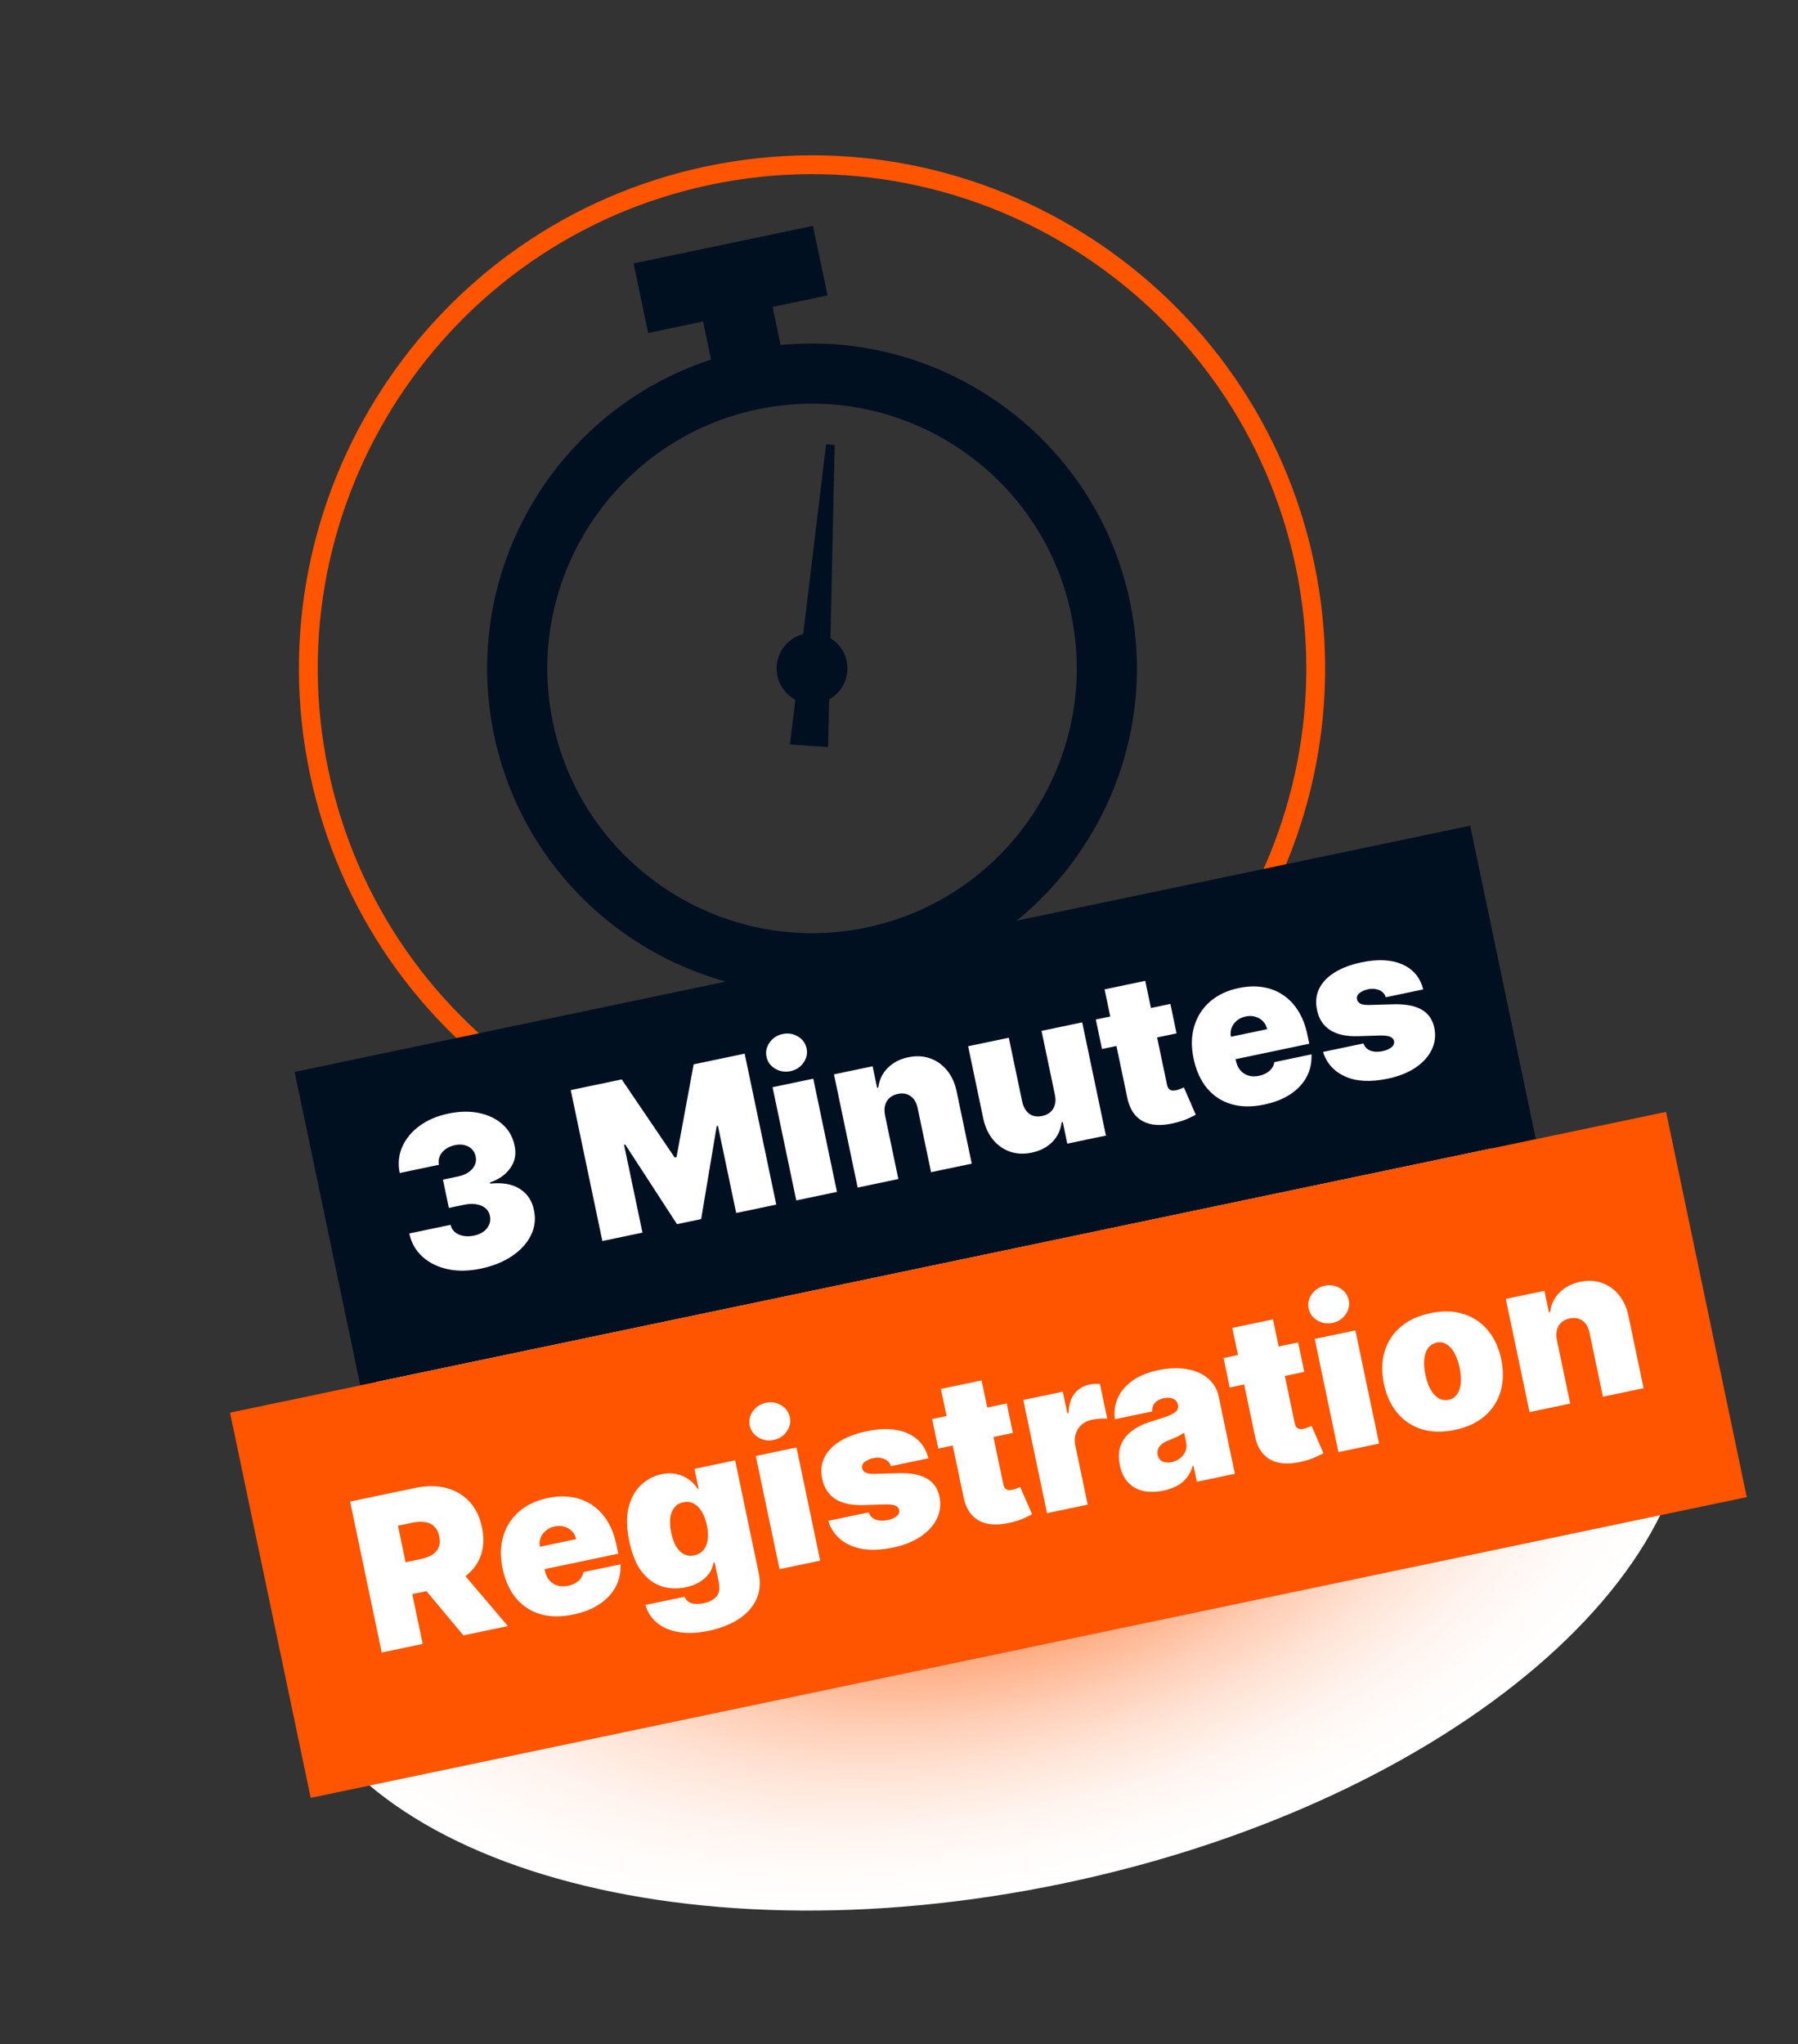
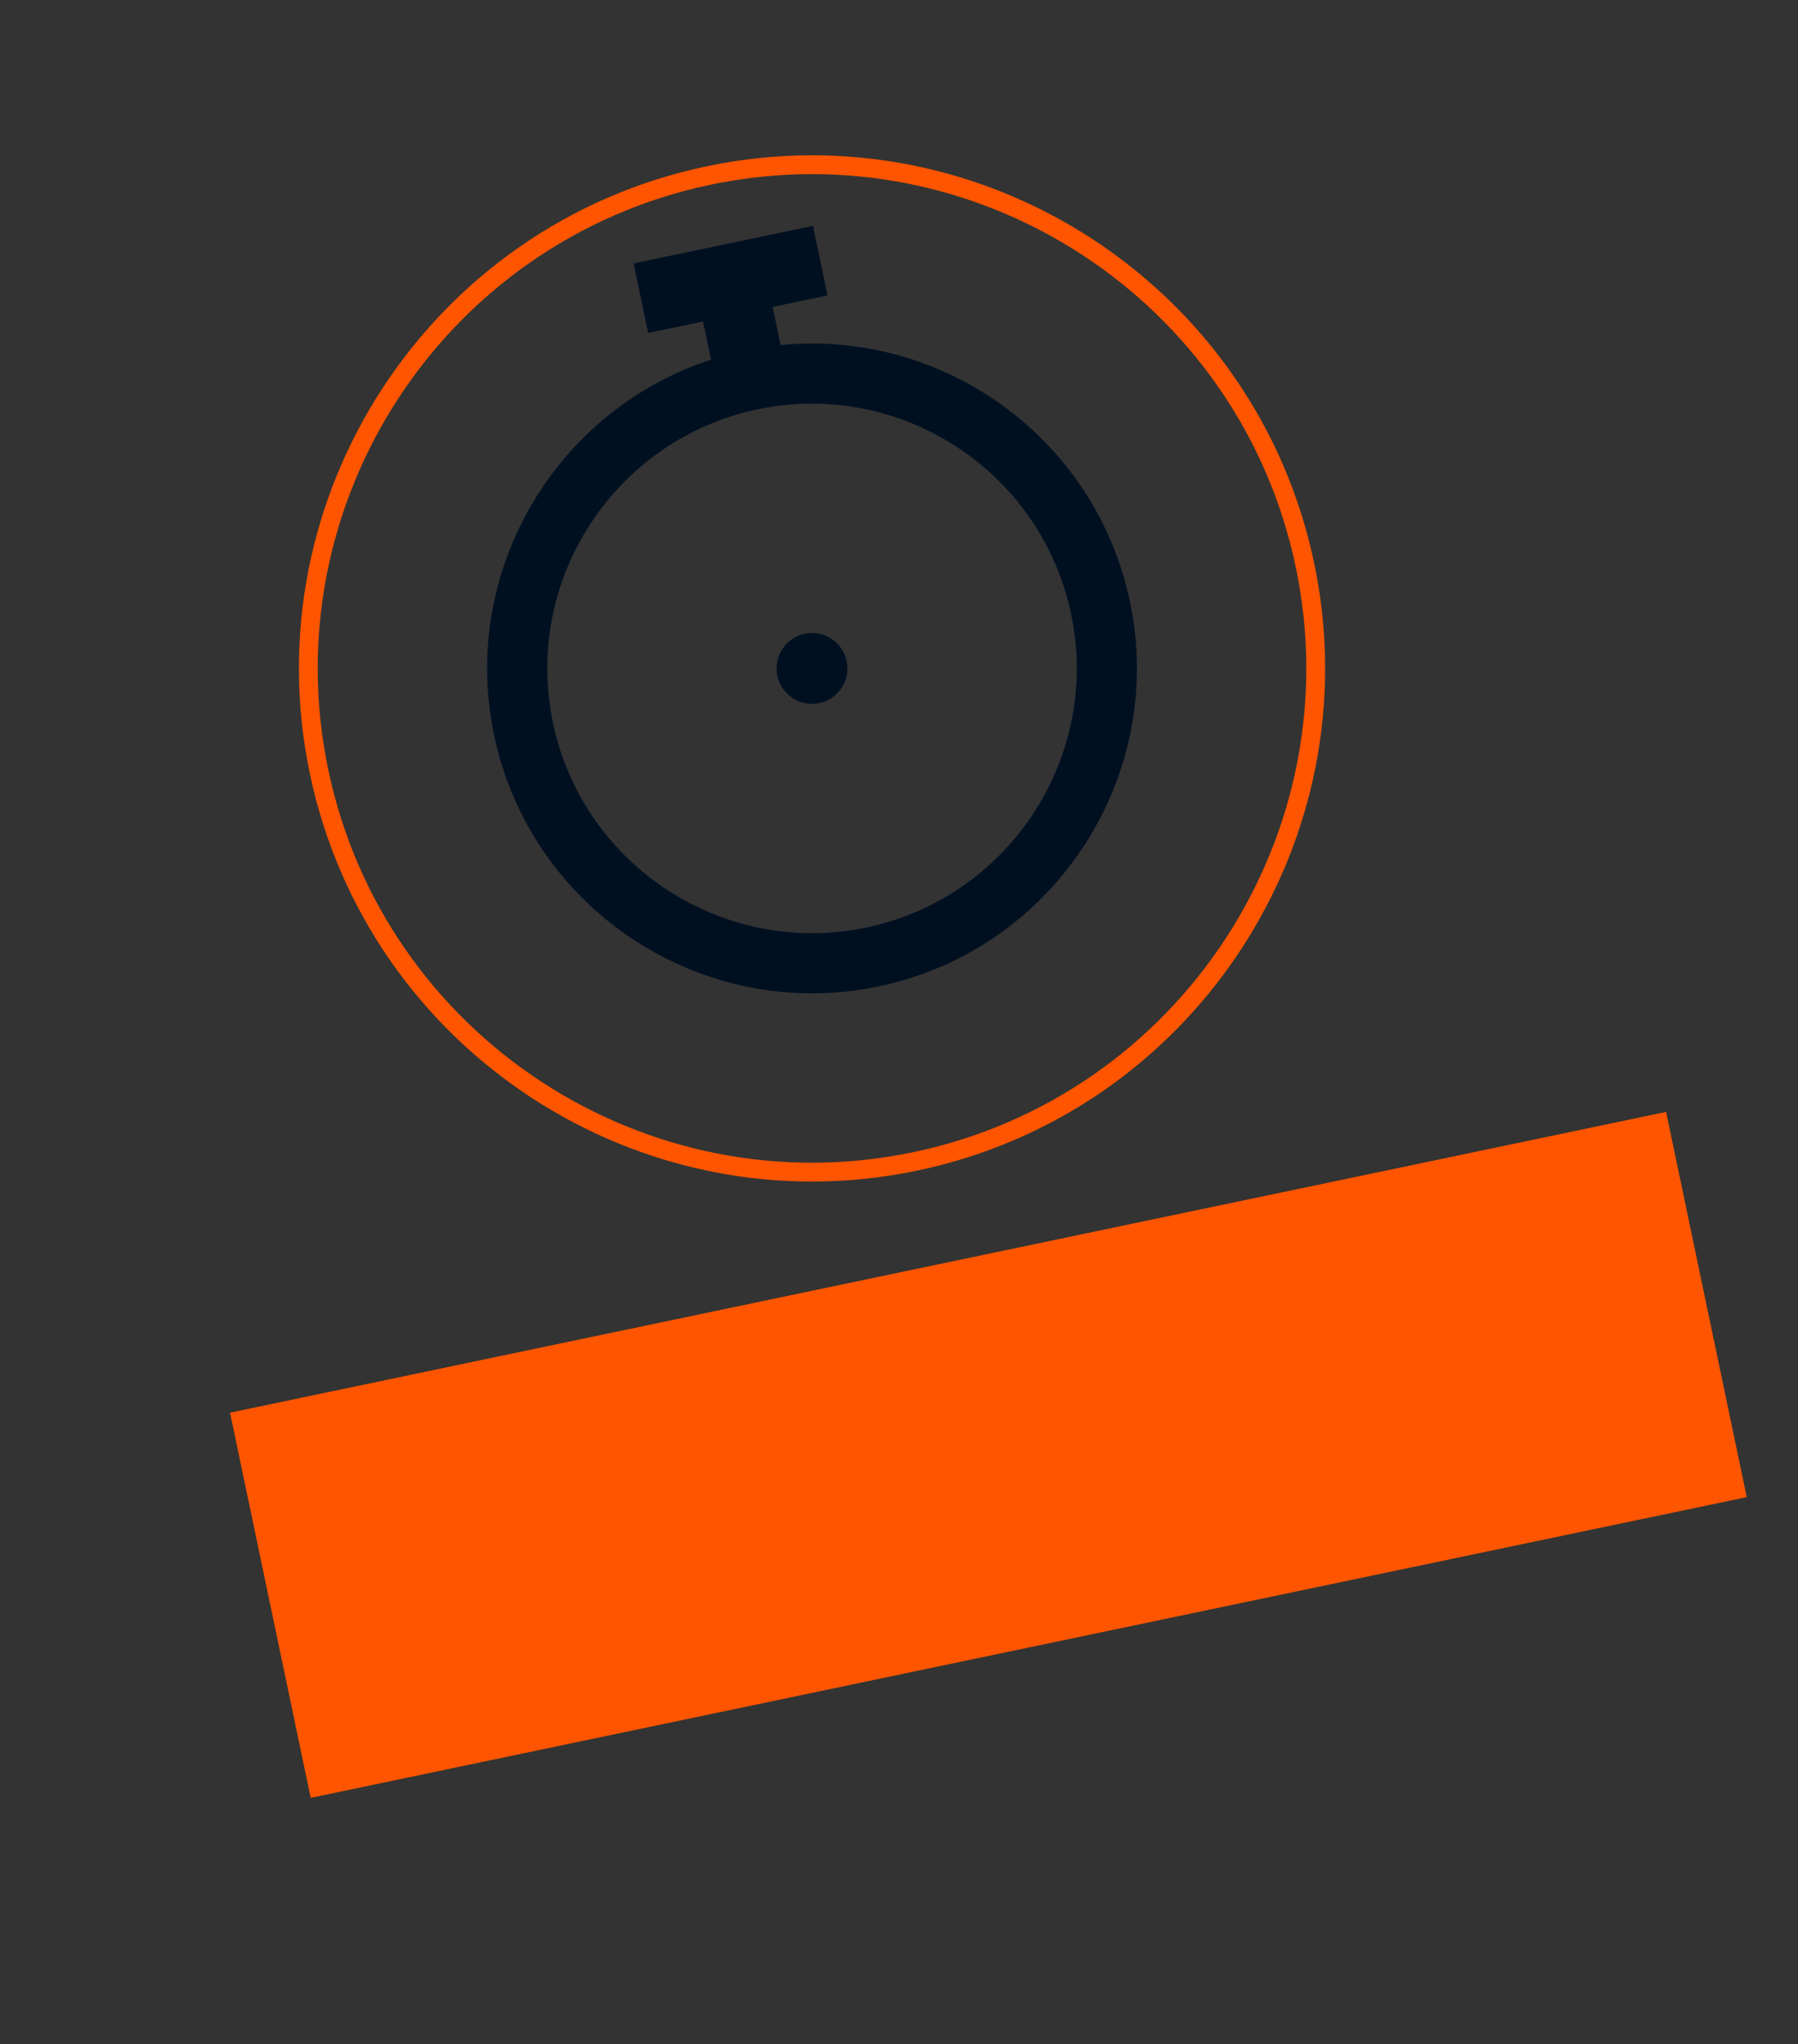
<svg xmlns="http://www.w3.org/2000/svg" width="73" height="83" viewBox="0 0 73 83" fill="none">
  <rect x="0" y="0" width="73" height="83" fill="#333333" stroke="none" />
-   <path d="M43.187 76.463C58.929 73.166 70.225 63.501 68.419 54.875C66.612 46.25 52.387 41.93 36.645 45.227C20.904 48.523 9.608 58.188 11.414 66.814C13.22 75.44 27.446 79.76 43.187 76.463Z" fill="url(#paint0_radial_509_6632)" />
  <path d="M37.239 47.527C25.996 49.881 14.935 42.65 12.58 31.408C10.226 20.166 17.456 9.104 28.699 6.75C39.941 4.395 51.002 11.626 53.357 22.868C55.712 34.11 48.481 45.172 37.239 47.527ZM28.855 7.498C18.025 9.766 11.06 20.422 13.328 31.251C15.596 42.081 26.252 49.047 37.082 46.778C47.912 44.51 54.877 33.854 52.609 23.025C50.341 12.195 39.685 5.23 28.855 7.498Z" fill="#FF5500" />
-   <path d="M59.69 33.523L11.962 43.519L14.627 56.246L62.355 46.251L59.69 33.523Z" fill="#001021" />
  <path d="M67.644 45.143L9.339 57.354L12.615 72.994L70.919 60.783L67.644 45.143Z" fill="#FF5500" />
  <path d="M35.672 40.048C28.554 41.538 21.55 36.96 20.059 29.842C18.568 22.723 23.146 15.719 30.265 14.228C37.383 12.737 44.388 17.316 45.878 24.434C47.369 31.553 42.791 38.557 35.672 40.048ZM30.765 16.618C24.965 17.833 21.234 23.54 22.449 29.341C23.663 35.142 29.371 38.873 35.172 37.658C40.973 36.443 44.704 30.735 43.489 24.935C42.274 19.134 36.566 15.403 30.765 16.618Z" fill="#001021" />
  <path d="M31.073 11.049L28.249 11.64L29.103 15.719L31.927 15.128L31.073 11.049Z" fill="#001021" />
  <path d="M33.006 9.17L25.724 10.695L26.315 13.519L33.598 11.994L33.006 9.17Z" fill="#001021" />
-   <path d="M33.622 30.334L33.888 18.066L33.539 18.042L32.072 30.224L33.622 30.334Z" fill="#001021" />
  <path d="M34.172 27.925C34.607 27.26 34.42 26.369 33.755 25.934C33.09 25.499 32.199 25.686 31.764 26.351C31.329 27.016 31.516 27.907 32.181 28.342C32.846 28.777 33.737 28.59 34.172 27.925Z" fill="#001021" />
-   <path d="M19.515 51.508C19.033 51.609 18.587 51.616 18.177 51.529C17.769 51.44 17.427 51.271 17.152 51.022C16.878 50.774 16.699 50.459 16.618 50.079L18.293 49.728C18.32 49.845 18.378 49.943 18.467 50.022C18.558 50.099 18.671 50.15 18.805 50.176C18.94 50.202 19.087 50.199 19.247 50.165C19.4 50.133 19.53 50.078 19.637 49.999C19.743 49.919 19.818 49.823 19.864 49.711C19.909 49.599 19.918 49.481 19.889 49.356C19.865 49.232 19.804 49.13 19.707 49.051C19.611 48.971 19.488 48.918 19.34 48.893C19.191 48.868 19.026 48.874 18.847 48.912L18.224 49.042L17.984 47.894L18.606 47.763C18.772 47.728 18.912 47.671 19.026 47.591C19.142 47.51 19.226 47.415 19.275 47.304C19.327 47.194 19.339 47.077 19.311 46.953C19.288 46.833 19.237 46.734 19.158 46.654C19.079 46.575 18.98 46.521 18.861 46.492C18.745 46.462 18.617 46.462 18.477 46.491C18.326 46.523 18.196 46.578 18.087 46.657C17.981 46.736 17.904 46.83 17.856 46.94C17.808 47.05 17.796 47.167 17.82 47.291L16.229 47.624C16.152 47.249 16.185 46.896 16.329 46.566C16.474 46.236 16.708 45.952 17.031 45.713C17.354 45.475 17.746 45.307 18.209 45.211C18.662 45.116 19.078 45.109 19.457 45.19C19.838 45.27 20.155 45.425 20.407 45.653C20.66 45.879 20.822 46.164 20.892 46.51C20.968 46.852 20.909 47.158 20.716 47.428C20.524 47.697 20.25 47.889 19.894 48.006L19.904 48.054C20.41 48.004 20.814 48.078 21.115 48.275C21.416 48.47 21.604 48.755 21.678 49.131C21.756 49.49 21.715 49.83 21.555 50.153C21.398 50.475 21.143 50.756 20.791 50.994C20.441 51.232 20.016 51.403 19.515 51.508ZM23.173 44.258L25.243 43.825L27.394 46.997L27.466 46.982L28.163 43.213L30.234 42.779L31.517 48.907L29.89 49.248L29.148 45.705L29.1 45.715L28.467 49.496L27.486 49.701L25.385 46.468L25.337 46.478L26.084 50.045L24.456 50.386L23.173 44.258ZM32.329 48.737L31.367 44.141L33.019 43.795L33.981 48.391L32.329 48.737ZM32.093 43.49C31.869 43.536 31.662 43.503 31.472 43.389C31.281 43.274 31.164 43.114 31.121 42.906C31.077 42.699 31.12 42.504 31.249 42.323C31.377 42.142 31.553 42.029 31.777 41.982C32.002 41.934 32.209 41.968 32.398 42.083C32.588 42.197 32.705 42.358 32.748 42.565C32.792 42.773 32.749 42.967 32.62 43.148C32.494 43.328 32.318 43.442 32.093 43.49ZM35.933 45.284L36.474 47.869L34.822 48.215L33.86 43.619L35.428 43.291L35.611 44.164L35.659 44.154C35.697 43.842 35.825 43.577 36.042 43.359C36.26 43.14 36.538 42.996 36.875 42.925C37.2 42.857 37.498 42.873 37.769 42.972C38.041 43.069 38.27 43.234 38.456 43.465C38.644 43.697 38.772 43.979 38.84 44.313L39.454 47.245L37.802 47.591L37.261 45.006C37.215 44.778 37.12 44.611 36.975 44.506C36.832 44.401 36.657 44.37 36.45 44.413C36.314 44.442 36.202 44.497 36.113 44.578C36.025 44.657 35.966 44.756 35.935 44.877C35.904 44.996 35.903 45.132 35.933 45.284ZM42.828 44.439L42.287 41.854L43.938 41.508L44.901 46.104L43.333 46.432L43.15 45.559L43.102 45.569C43.064 45.883 42.937 46.149 42.723 46.367C42.508 46.582 42.228 46.726 41.885 46.798C41.564 46.865 41.268 46.85 40.995 46.753C40.725 46.656 40.496 46.491 40.308 46.26C40.122 46.028 39.993 45.745 39.921 45.41L39.307 42.478L40.958 42.133L41.5 44.718C41.549 44.944 41.645 45.111 41.785 45.217C41.928 45.322 42.103 45.353 42.311 45.31C42.448 45.281 42.561 45.227 42.649 45.148C42.738 45.067 42.798 44.967 42.829 44.848C42.862 44.727 42.862 44.59 42.828 44.439ZM47.519 40.759L47.769 41.955L44.742 42.59L44.491 41.393L47.519 40.759ZM44.847 40.169L46.498 39.823L47.382 44.042C47.395 44.105 47.417 44.157 47.449 44.196C47.479 44.233 47.52 44.258 47.57 44.271C47.62 44.281 47.681 44.279 47.753 44.264C47.803 44.253 47.86 44.235 47.923 44.209C47.988 44.183 48.036 44.163 48.066 44.148L48.549 45.259C48.48 45.296 48.379 45.345 48.248 45.406C48.12 45.466 47.962 45.521 47.777 45.57C47.402 45.67 47.076 45.697 46.798 45.654C46.52 45.608 46.294 45.492 46.119 45.305C45.945 45.119 45.826 44.865 45.763 44.543L44.847 40.169ZM51.325 44.846C50.835 44.949 50.392 44.944 49.998 44.83C49.605 44.715 49.276 44.501 49.011 44.188C48.747 43.872 48.563 43.467 48.459 42.973C48.36 42.498 48.369 42.063 48.486 41.668C48.603 41.273 48.816 40.94 49.123 40.669C49.431 40.399 49.822 40.214 50.297 40.114C50.644 40.042 50.969 40.03 51.273 40.078C51.577 40.127 51.85 40.233 52.093 40.397C52.335 40.559 52.54 40.774 52.709 41.043C52.877 41.311 53 41.628 53.077 41.993L53.157 42.376L49.052 43.236L48.861 42.326L51.446 41.785C51.417 41.654 51.359 41.545 51.272 41.459C51.187 41.371 51.084 41.31 50.962 41.277C50.842 41.242 50.714 41.239 50.576 41.268C50.442 41.296 50.326 41.35 50.226 41.431C50.126 41.511 50.053 41.607 50.006 41.721C49.961 41.835 49.95 41.959 49.974 42.093L50.18 43.075C50.211 43.222 50.269 43.347 50.355 43.45C50.441 43.553 50.549 43.625 50.679 43.666C50.808 43.708 50.955 43.712 51.118 43.678C51.232 43.654 51.332 43.616 51.419 43.565C51.508 43.513 51.581 43.45 51.636 43.376C51.691 43.3 51.725 43.215 51.739 43.123L53.247 42.807C53.262 43.137 53.197 43.44 53.053 43.716C52.908 43.99 52.69 44.225 52.398 44.421C52.108 44.615 51.75 44.757 51.325 44.846ZM57.783 40.17L56.263 40.489C56.236 40.397 56.186 40.323 56.114 40.267C56.042 40.211 55.956 40.175 55.857 40.158C55.759 40.139 55.655 40.141 55.546 40.164C55.404 40.194 55.288 40.245 55.197 40.319C55.106 40.392 55.072 40.476 55.094 40.571C55.106 40.639 55.148 40.696 55.22 40.742C55.294 40.786 55.422 40.806 55.604 40.802L56.573 40.774C57.062 40.761 57.442 40.832 57.714 40.988C57.987 41.141 58.161 41.386 58.234 41.725C58.3 42.053 58.262 42.357 58.119 42.639C57.978 42.919 57.754 43.159 57.449 43.361C57.145 43.559 56.78 43.703 56.355 43.792C55.653 43.94 55.074 43.911 54.617 43.707C54.162 43.502 53.862 43.17 53.717 42.708L55.357 42.365C55.409 42.506 55.505 42.604 55.643 42.658C55.783 42.71 55.947 42.716 56.134 42.677C56.286 42.645 56.405 42.593 56.492 42.521C56.581 42.448 56.616 42.364 56.598 42.267C56.578 42.18 56.519 42.12 56.423 42.086C56.328 42.051 56.188 42.037 56.002 42.043L55.158 42.069C54.672 42.086 54.288 42.004 54.007 41.823C53.725 41.643 53.548 41.372 53.474 41.01C53.405 40.692 53.433 40.404 53.556 40.147C53.681 39.888 53.889 39.667 54.182 39.485C54.477 39.3 54.842 39.162 55.279 39.071C55.943 38.932 56.496 38.96 56.936 39.155C57.379 39.349 57.661 39.688 57.783 40.17Z" fill="white" />
-   <path d="M15.498 67.092L14.215 60.964L16.86 60.41C17.315 60.315 17.73 60.315 18.106 60.409C18.482 60.503 18.797 60.686 19.052 60.957C19.306 61.228 19.479 61.582 19.57 62.017C19.662 62.455 19.642 62.846 19.509 63.188C19.379 63.53 19.154 63.814 18.835 64.041C18.518 64.268 18.127 64.43 17.66 64.528L16.08 64.859L15.809 63.566L17.054 63.305C17.25 63.264 17.411 63.206 17.539 63.129C17.668 63.05 17.758 62.949 17.809 62.826C17.863 62.702 17.871 62.553 17.835 62.38C17.798 62.204 17.73 62.07 17.631 61.976C17.534 61.88 17.41 61.82 17.26 61.798C17.111 61.773 16.939 61.781 16.743 61.821L16.157 61.944L17.162 66.743L15.498 67.092ZM18.5 63.527L20.621 66.019L18.814 66.397L16.729 63.898L18.5 63.527ZM23.271 65.551C22.78 65.654 22.338 65.649 21.944 65.536C21.551 65.42 21.222 65.206 20.956 64.893C20.692 64.578 20.509 64.173 20.405 63.678C20.306 63.203 20.315 62.768 20.432 62.373C20.549 61.978 20.761 61.645 21.069 61.375C21.377 61.104 21.768 60.919 22.243 60.82C22.59 60.747 22.915 60.735 23.219 60.784C23.523 60.833 23.796 60.939 24.038 61.102C24.28 61.264 24.486 61.479 24.654 61.748C24.823 62.017 24.946 62.334 25.022 62.699L25.102 63.081L20.997 63.941L20.807 63.032L23.392 62.49C23.363 62.359 23.304 62.25 23.218 62.164C23.133 62.076 23.029 62.016 22.908 61.983C22.788 61.947 22.659 61.944 22.522 61.973C22.388 62.001 22.271 62.056 22.172 62.137C22.072 62.216 21.998 62.313 21.951 62.427C21.907 62.54 21.896 62.664 21.92 62.798L22.126 63.78C22.157 63.928 22.215 64.053 22.301 64.155C22.387 64.258 22.495 64.33 22.624 64.372C22.754 64.413 22.9 64.417 23.064 64.383C23.178 64.359 23.278 64.321 23.365 64.27C23.454 64.218 23.526 64.155 23.581 64.081C23.636 64.005 23.671 63.921 23.685 63.828L25.193 63.512C25.208 63.842 25.143 64.145 24.999 64.421C24.854 64.695 24.636 64.93 24.344 65.127C24.054 65.321 23.696 65.462 23.271 65.551ZM28.772 66.211C28.312 66.307 27.903 66.324 27.546 66.261C27.192 66.2 26.9 66.074 26.671 65.882C26.443 65.693 26.288 65.453 26.204 65.162L27.796 64.829C27.832 64.923 27.889 64.993 27.965 65.04C28.041 65.086 28.132 65.112 28.237 65.117C28.345 65.124 28.462 65.114 28.587 65.088C28.801 65.043 28.966 64.954 29.084 64.821C29.204 64.688 29.236 64.485 29.179 64.214L29.016 63.436L28.968 63.446C28.941 63.614 28.877 63.766 28.776 63.902C28.675 64.035 28.544 64.149 28.382 64.243C28.22 64.336 28.036 64.403 27.828 64.447C27.501 64.515 27.184 64.503 26.877 64.409C26.572 64.314 26.302 64.12 26.068 63.826C25.835 63.531 25.664 63.118 25.552 62.587C25.436 62.033 25.428 61.564 25.527 61.181C25.628 60.798 25.798 60.497 26.037 60.278C26.278 60.059 26.551 59.917 26.854 59.854C27.081 59.806 27.289 59.804 27.477 59.848C27.665 59.89 27.831 59.965 27.974 60.072C28.117 60.178 28.235 60.302 28.327 60.445L28.363 60.437L28.195 59.636L29.846 59.29L30.806 63.873C30.888 64.262 30.856 64.613 30.712 64.927C30.569 65.242 30.332 65.509 29.999 65.729C29.666 65.948 29.257 66.109 28.772 66.211ZM28.193 63.146C28.345 63.114 28.465 63.045 28.556 62.939C28.647 62.83 28.706 62.691 28.731 62.522C28.757 62.349 28.747 62.152 28.7 61.928C28.652 61.701 28.582 61.513 28.488 61.364C28.396 61.212 28.286 61.105 28.158 61.042C28.032 60.977 27.893 60.96 27.742 60.992C27.59 61.024 27.47 61.095 27.381 61.205C27.293 61.313 27.237 61.455 27.213 61.631C27.192 61.804 27.204 62.004 27.252 62.231C27.3 62.459 27.368 62.647 27.457 62.794C27.548 62.94 27.655 63.043 27.778 63.105C27.903 63.164 28.041 63.178 28.193 63.146ZM31.649 63.709L30.686 59.114L32.338 58.768L33.3 63.363L31.649 63.709ZM31.412 58.462C31.189 58.509 30.982 58.475 30.791 58.361C30.601 58.247 30.484 58.086 30.44 57.879C30.397 57.671 30.439 57.477 30.568 57.296C30.697 57.115 30.873 57.001 31.096 56.954C31.322 56.907 31.528 56.941 31.717 57.055C31.907 57.169 32.024 57.33 32.068 57.538C32.111 57.745 32.069 57.939 31.94 58.12C31.813 58.301 31.637 58.415 31.412 58.462ZM37.693 59.208L36.173 59.526C36.146 59.434 36.096 59.36 36.024 59.304C35.952 59.249 35.866 59.212 35.767 59.196C35.669 59.177 35.566 59.179 35.456 59.202C35.314 59.231 35.198 59.283 35.107 59.356C35.016 59.429 34.982 59.513 35.004 59.609C35.016 59.677 35.058 59.734 35.13 59.779C35.204 59.824 35.332 59.844 35.514 59.839L36.483 59.811C36.972 59.798 37.352 59.87 37.624 60.025C37.898 60.178 38.071 60.424 38.144 60.763C38.21 61.09 38.172 61.395 38.029 61.677C37.888 61.956 37.664 62.196 37.359 62.398C37.055 62.597 36.691 62.741 36.266 62.83C35.564 62.977 34.984 62.948 34.527 62.744C34.072 62.54 33.772 62.207 33.628 61.746L35.267 61.402C35.32 61.543 35.415 61.641 35.553 61.695C35.693 61.747 35.857 61.754 36.045 61.714C36.196 61.683 36.315 61.63 36.402 61.558C36.491 61.485 36.526 61.401 36.508 61.305C36.488 61.218 36.43 61.157 36.333 61.123C36.238 61.089 36.098 61.074 35.912 61.08L35.068 61.107C34.582 61.123 34.198 61.041 33.917 60.861C33.636 60.68 33.458 60.409 33.384 60.048C33.316 59.729 33.343 59.441 33.466 59.184C33.591 58.925 33.8 58.704 34.092 58.522C34.387 58.338 34.753 58.2 35.189 58.108C35.854 57.969 36.406 57.997 36.847 58.192C37.289 58.387 37.572 58.725 37.693 59.208ZM40.873 56.98L41.124 58.177L38.096 58.811L37.845 57.614L40.873 56.98ZM38.201 56.391L39.853 56.045L40.736 60.263C40.749 60.327 40.772 60.379 40.803 60.418C40.834 60.455 40.874 60.48 40.925 60.492C40.975 60.503 41.036 60.5 41.107 60.485C41.157 60.475 41.214 60.457 41.277 60.431C41.343 60.405 41.39 60.384 41.42 60.37L41.903 61.48C41.834 61.518 41.734 61.567 41.603 61.628C41.474 61.688 41.317 61.743 41.131 61.792C40.757 61.891 40.43 61.919 40.152 61.875C39.874 61.829 39.648 61.713 39.474 61.527C39.299 61.341 39.18 61.087 39.117 60.765L38.201 56.391ZM42.51 61.435L41.547 56.839L43.151 56.503L43.334 57.377L43.382 57.367C43.398 57.026 43.481 56.762 43.631 56.575C43.783 56.386 43.982 56.267 44.227 56.215C44.299 56.2 44.371 56.191 44.443 56.189C44.517 56.184 44.589 56.184 44.659 56.191L44.954 57.6C44.867 57.589 44.762 57.589 44.639 57.6C44.516 57.611 44.412 57.626 44.326 57.644C44.165 57.678 44.027 57.745 43.913 57.846C43.8 57.944 43.721 58.067 43.675 58.214C43.628 58.359 43.623 58.52 43.66 58.695L44.161 61.089L42.51 61.435ZM47.244 60.518C46.951 60.58 46.682 60.586 46.436 60.537C46.192 60.486 45.986 60.376 45.817 60.205C45.648 60.034 45.532 59.796 45.468 59.491C45.415 59.24 45.413 59.016 45.462 58.821C45.51 58.623 45.599 58.452 45.728 58.306C45.858 58.16 46.019 58.036 46.209 57.933C46.402 57.83 46.616 57.745 46.849 57.678C47.102 57.604 47.304 57.536 47.453 57.476C47.605 57.413 47.71 57.348 47.769 57.282C47.827 57.213 47.847 57.135 47.829 57.047L47.827 57.036C47.802 56.916 47.736 56.834 47.631 56.789C47.526 56.745 47.402 56.737 47.258 56.767C47.101 56.8 46.979 56.862 46.894 56.953C46.811 57.041 46.774 57.158 46.783 57.304L45.264 57.622C45.225 57.339 45.26 57.063 45.368 56.795C45.478 56.524 45.671 56.286 45.946 56.08C46.221 55.873 46.587 55.721 47.044 55.625C47.373 55.556 47.676 55.534 47.954 55.557C48.231 55.578 48.476 55.638 48.688 55.737C48.9 55.834 49.073 55.965 49.208 56.128C49.343 56.289 49.434 56.476 49.478 56.69L50.137 59.837L48.593 60.16L48.458 59.514L48.422 59.522C48.366 59.712 48.284 59.874 48.174 60.008C48.067 60.141 47.934 60.249 47.777 60.332C47.621 60.414 47.444 60.476 47.244 60.518ZM47.565 59.364C47.69 59.338 47.803 59.287 47.901 59.212C48.002 59.137 48.077 59.043 48.127 58.931C48.176 58.819 48.186 58.693 48.157 58.553L48.077 58.17C48.037 58.197 47.993 58.224 47.947 58.25C47.902 58.276 47.853 58.302 47.8 58.328C47.75 58.353 47.694 58.378 47.635 58.403C47.578 58.428 47.517 58.452 47.454 58.475C47.33 58.522 47.232 58.577 47.16 58.64C47.09 58.7 47.041 58.768 47.015 58.842C46.99 58.914 46.987 58.99 47.003 59.069C47.03 59.197 47.095 59.285 47.199 59.334C47.303 59.383 47.425 59.393 47.565 59.364ZM52.705 54.502L52.955 55.699L49.927 56.333L49.677 55.136L52.705 54.502ZM50.033 53.913L51.684 53.567L52.568 57.785C52.581 57.849 52.603 57.901 52.634 57.94C52.665 57.977 52.706 58.002 52.756 58.014C52.806 58.025 52.867 58.023 52.939 58.007C52.989 57.997 53.045 57.979 53.109 57.953C53.174 57.927 53.222 57.907 53.252 57.892L53.734 59.003C53.665 59.04 53.565 59.089 53.434 59.15C53.305 59.21 53.148 59.265 52.963 59.314C52.588 59.413 52.262 59.441 51.984 59.397C51.706 59.352 51.479 59.236 51.305 59.049C51.131 58.863 51.012 58.609 50.949 58.287L50.033 53.913ZM54.341 58.957L53.379 54.361L55.03 54.015L55.992 58.611L54.341 58.957ZM54.104 53.71C53.881 53.756 53.674 53.723 53.483 53.608C53.293 53.494 53.176 53.334 53.132 53.126C53.089 52.919 53.132 52.724 53.26 52.543C53.389 52.362 53.565 52.248 53.788 52.202C54.014 52.154 54.221 52.188 54.409 52.303C54.599 52.417 54.717 52.578 54.76 52.785C54.803 52.993 54.761 53.187 54.632 53.368C54.505 53.548 54.329 53.662 54.104 53.71ZM59.066 58.055C58.567 58.159 58.119 58.15 57.723 58.027C57.326 57.902 56.996 57.681 56.732 57.366C56.468 57.049 56.286 56.655 56.188 56.184C56.089 55.713 56.097 55.281 56.212 54.886C56.327 54.489 56.541 54.155 56.855 53.883C57.168 53.609 57.574 53.42 58.073 53.316C58.572 53.211 59.019 53.221 59.416 53.347C59.813 53.47 60.143 53.69 60.407 54.007C60.671 54.323 60.852 54.716 60.951 55.186C61.049 55.657 61.041 56.091 60.927 56.488C60.812 56.882 60.597 57.217 60.284 57.49C59.97 57.762 59.564 57.95 59.066 58.055ZM58.822 56.832C58.962 56.802 59.072 56.73 59.154 56.615C59.236 56.5 59.287 56.35 59.307 56.165C59.326 55.98 59.311 55.767 59.261 55.528C59.21 55.286 59.139 55.086 59.047 54.926C58.955 54.764 58.848 54.647 58.727 54.575C58.606 54.502 58.475 54.481 58.336 54.51C58.188 54.541 58.071 54.614 57.985 54.73C57.899 54.846 57.846 54.996 57.827 55.182C57.807 55.365 57.822 55.577 57.873 55.819C57.923 56.058 57.994 56.258 58.086 56.42C58.178 56.582 58.287 56.699 58.412 56.77C58.538 56.842 58.674 56.862 58.822 56.832ZM63.21 54.401L63.751 56.986L62.1 57.332L61.137 52.736L62.705 52.408L62.888 53.282L62.936 53.272C62.975 52.959 63.102 52.694 63.319 52.476C63.538 52.258 63.816 52.113 64.153 52.042C64.478 51.974 64.776 51.99 65.046 52.089C65.319 52.187 65.548 52.351 65.734 52.583C65.921 52.814 66.049 53.096 66.117 53.43L66.731 56.362L65.08 56.708L64.538 54.123C64.493 53.895 64.397 53.729 64.253 53.624C64.11 53.518 63.935 53.487 63.727 53.531C63.592 53.559 63.479 53.614 63.39 53.695C63.302 53.774 63.243 53.873 63.212 53.995C63.181 54.114 63.18 54.249 63.21 54.401Z" fill="white" />
  <defs>
    <radialGradient id="paint0_radial_509_6632" cx="0" cy="0" r="1" gradientUnits="userSpaceOnUse" gradientTransform="translate(39.916 60.845) rotate(-11.829) scale(29.12 15.957)">
      <stop offset="0.11" stop-color="#FF5500" />
      <stop offset="0.178" stop-color="#FF6C22" />
      <stop offset="0.304" stop-color="#FF925C" />
      <stop offset="0.431" stop-color="#FFB48E" />
      <stop offset="0.555" stop-color="#FFCFB7" />
      <stop offset="0.675" stop-color="#FFE4D6" />
      <stop offset="0.792" stop-color="#FFF3ED" />
      <stop offset="0.902" stop-color="#FFFCFA" />
      <stop offset="1" stop-color="white" />
    </radialGradient>
  </defs>
</svg>